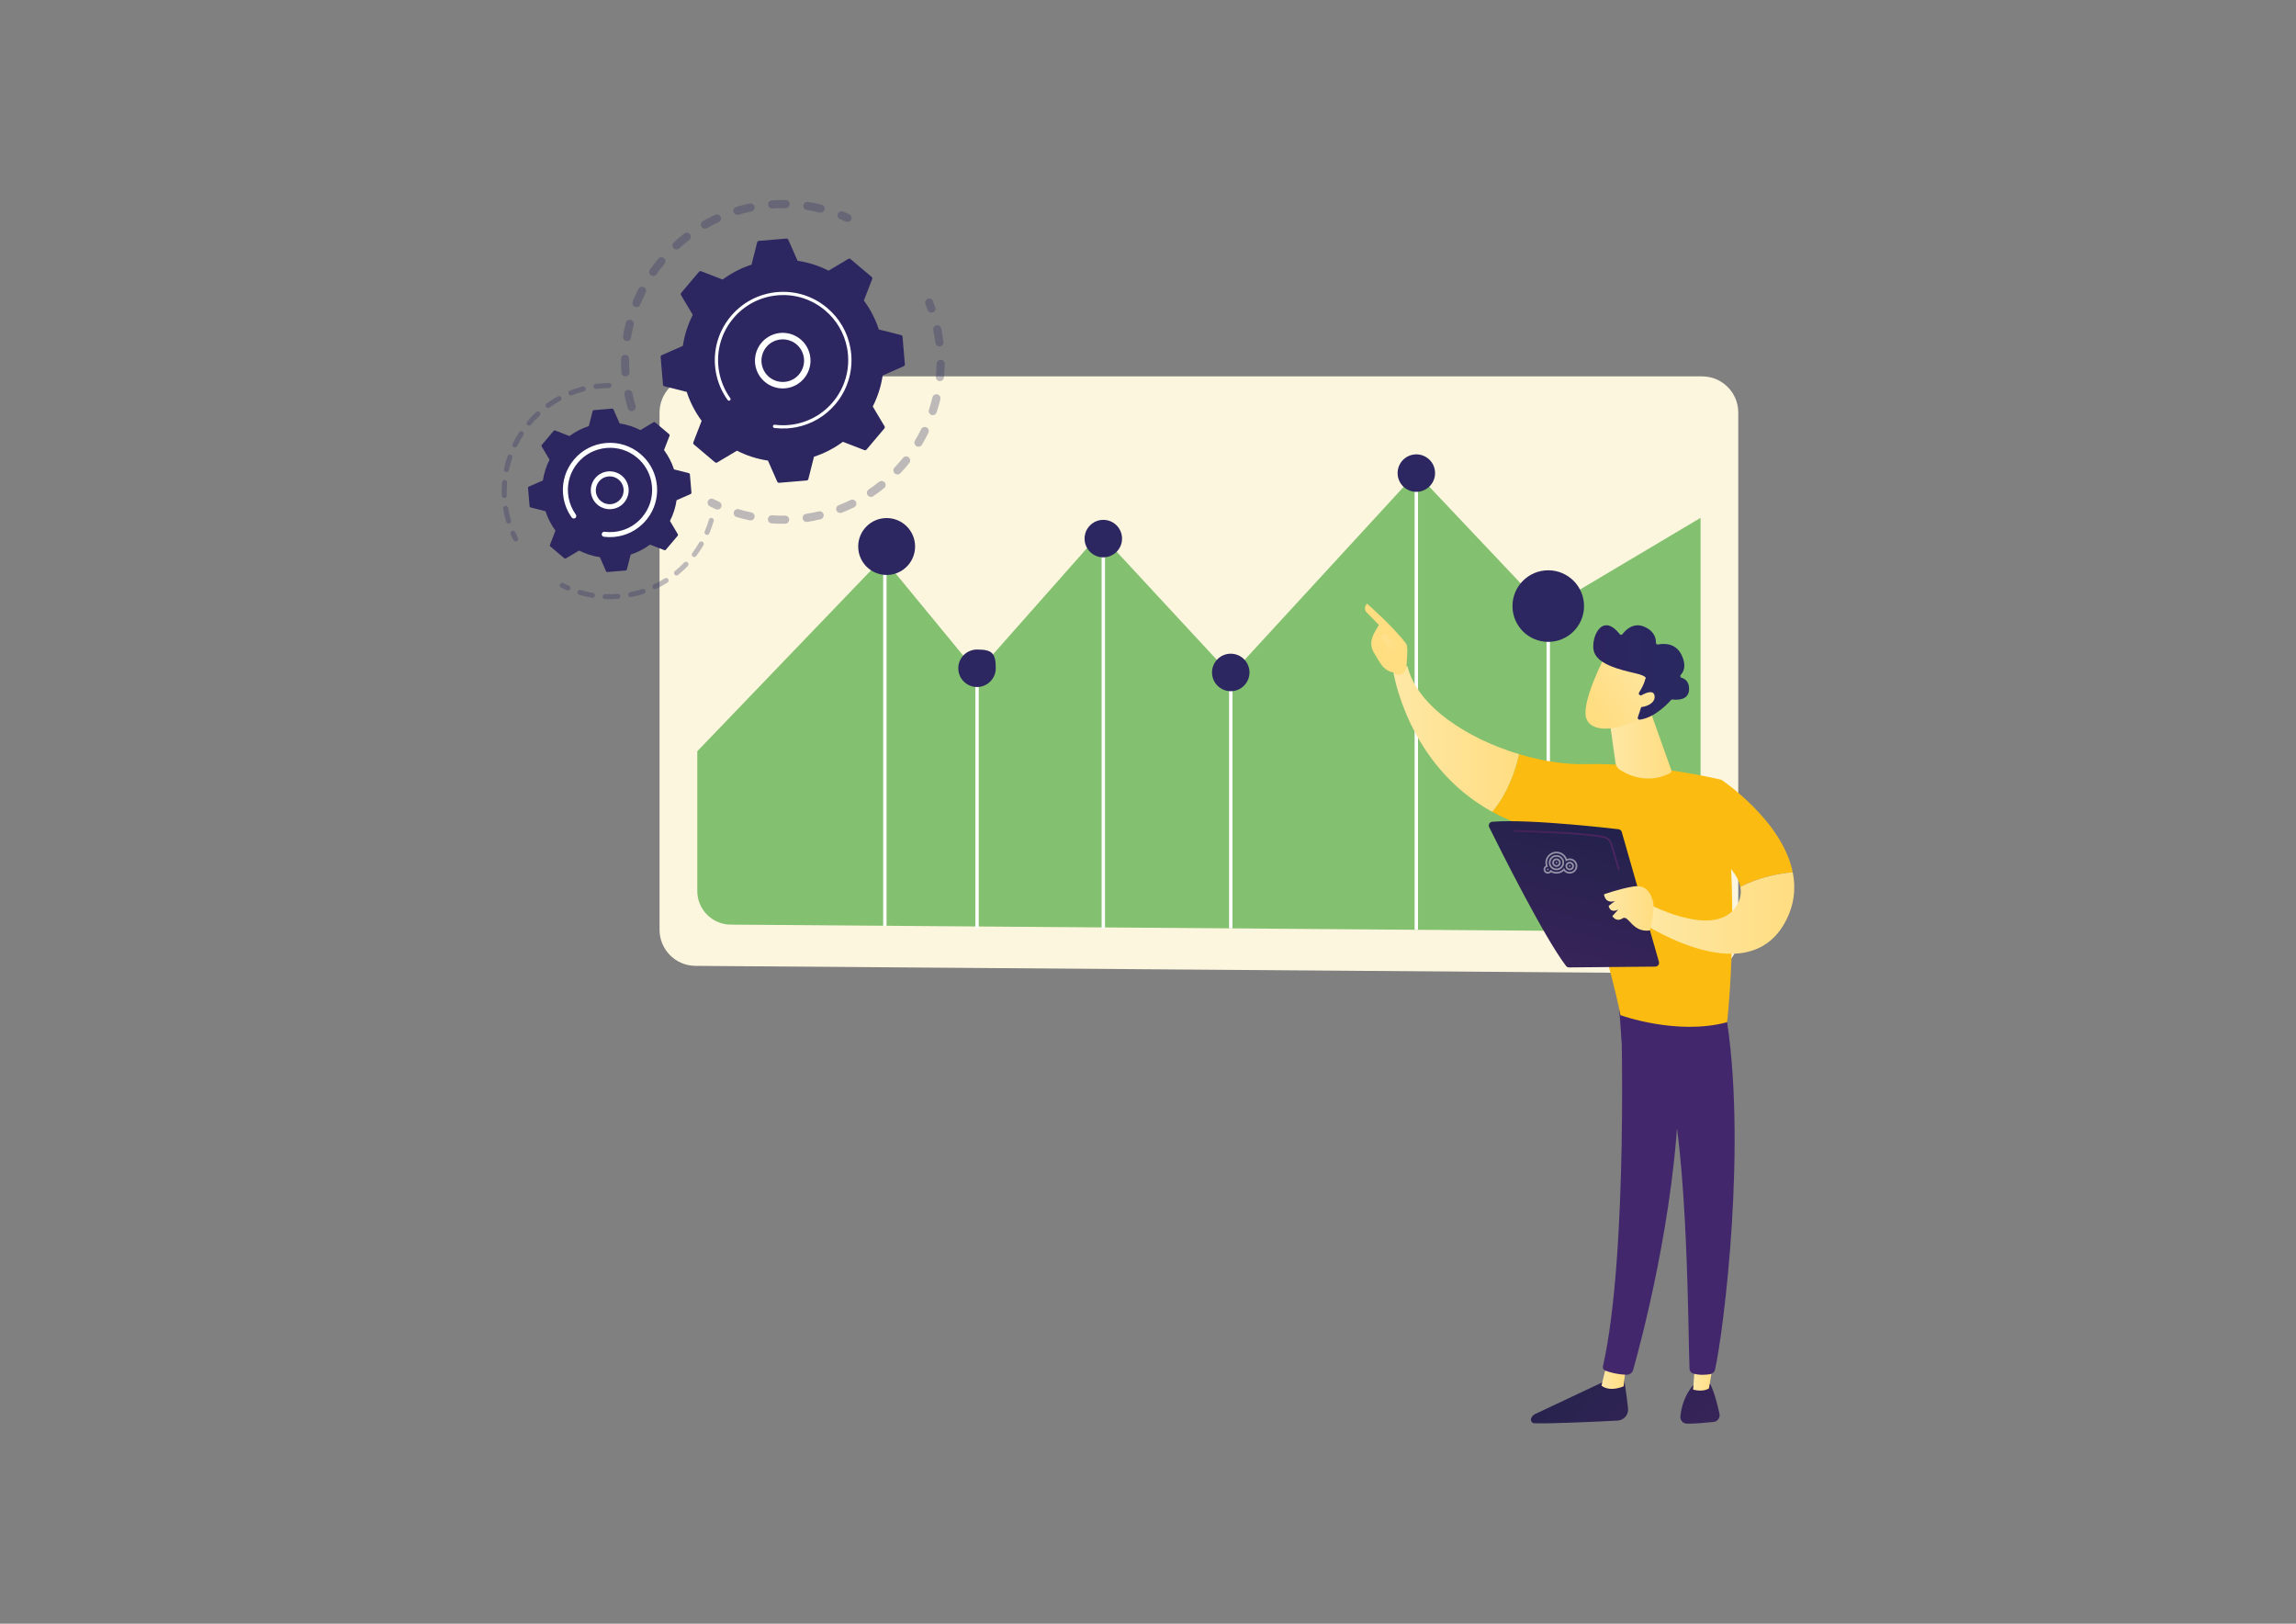
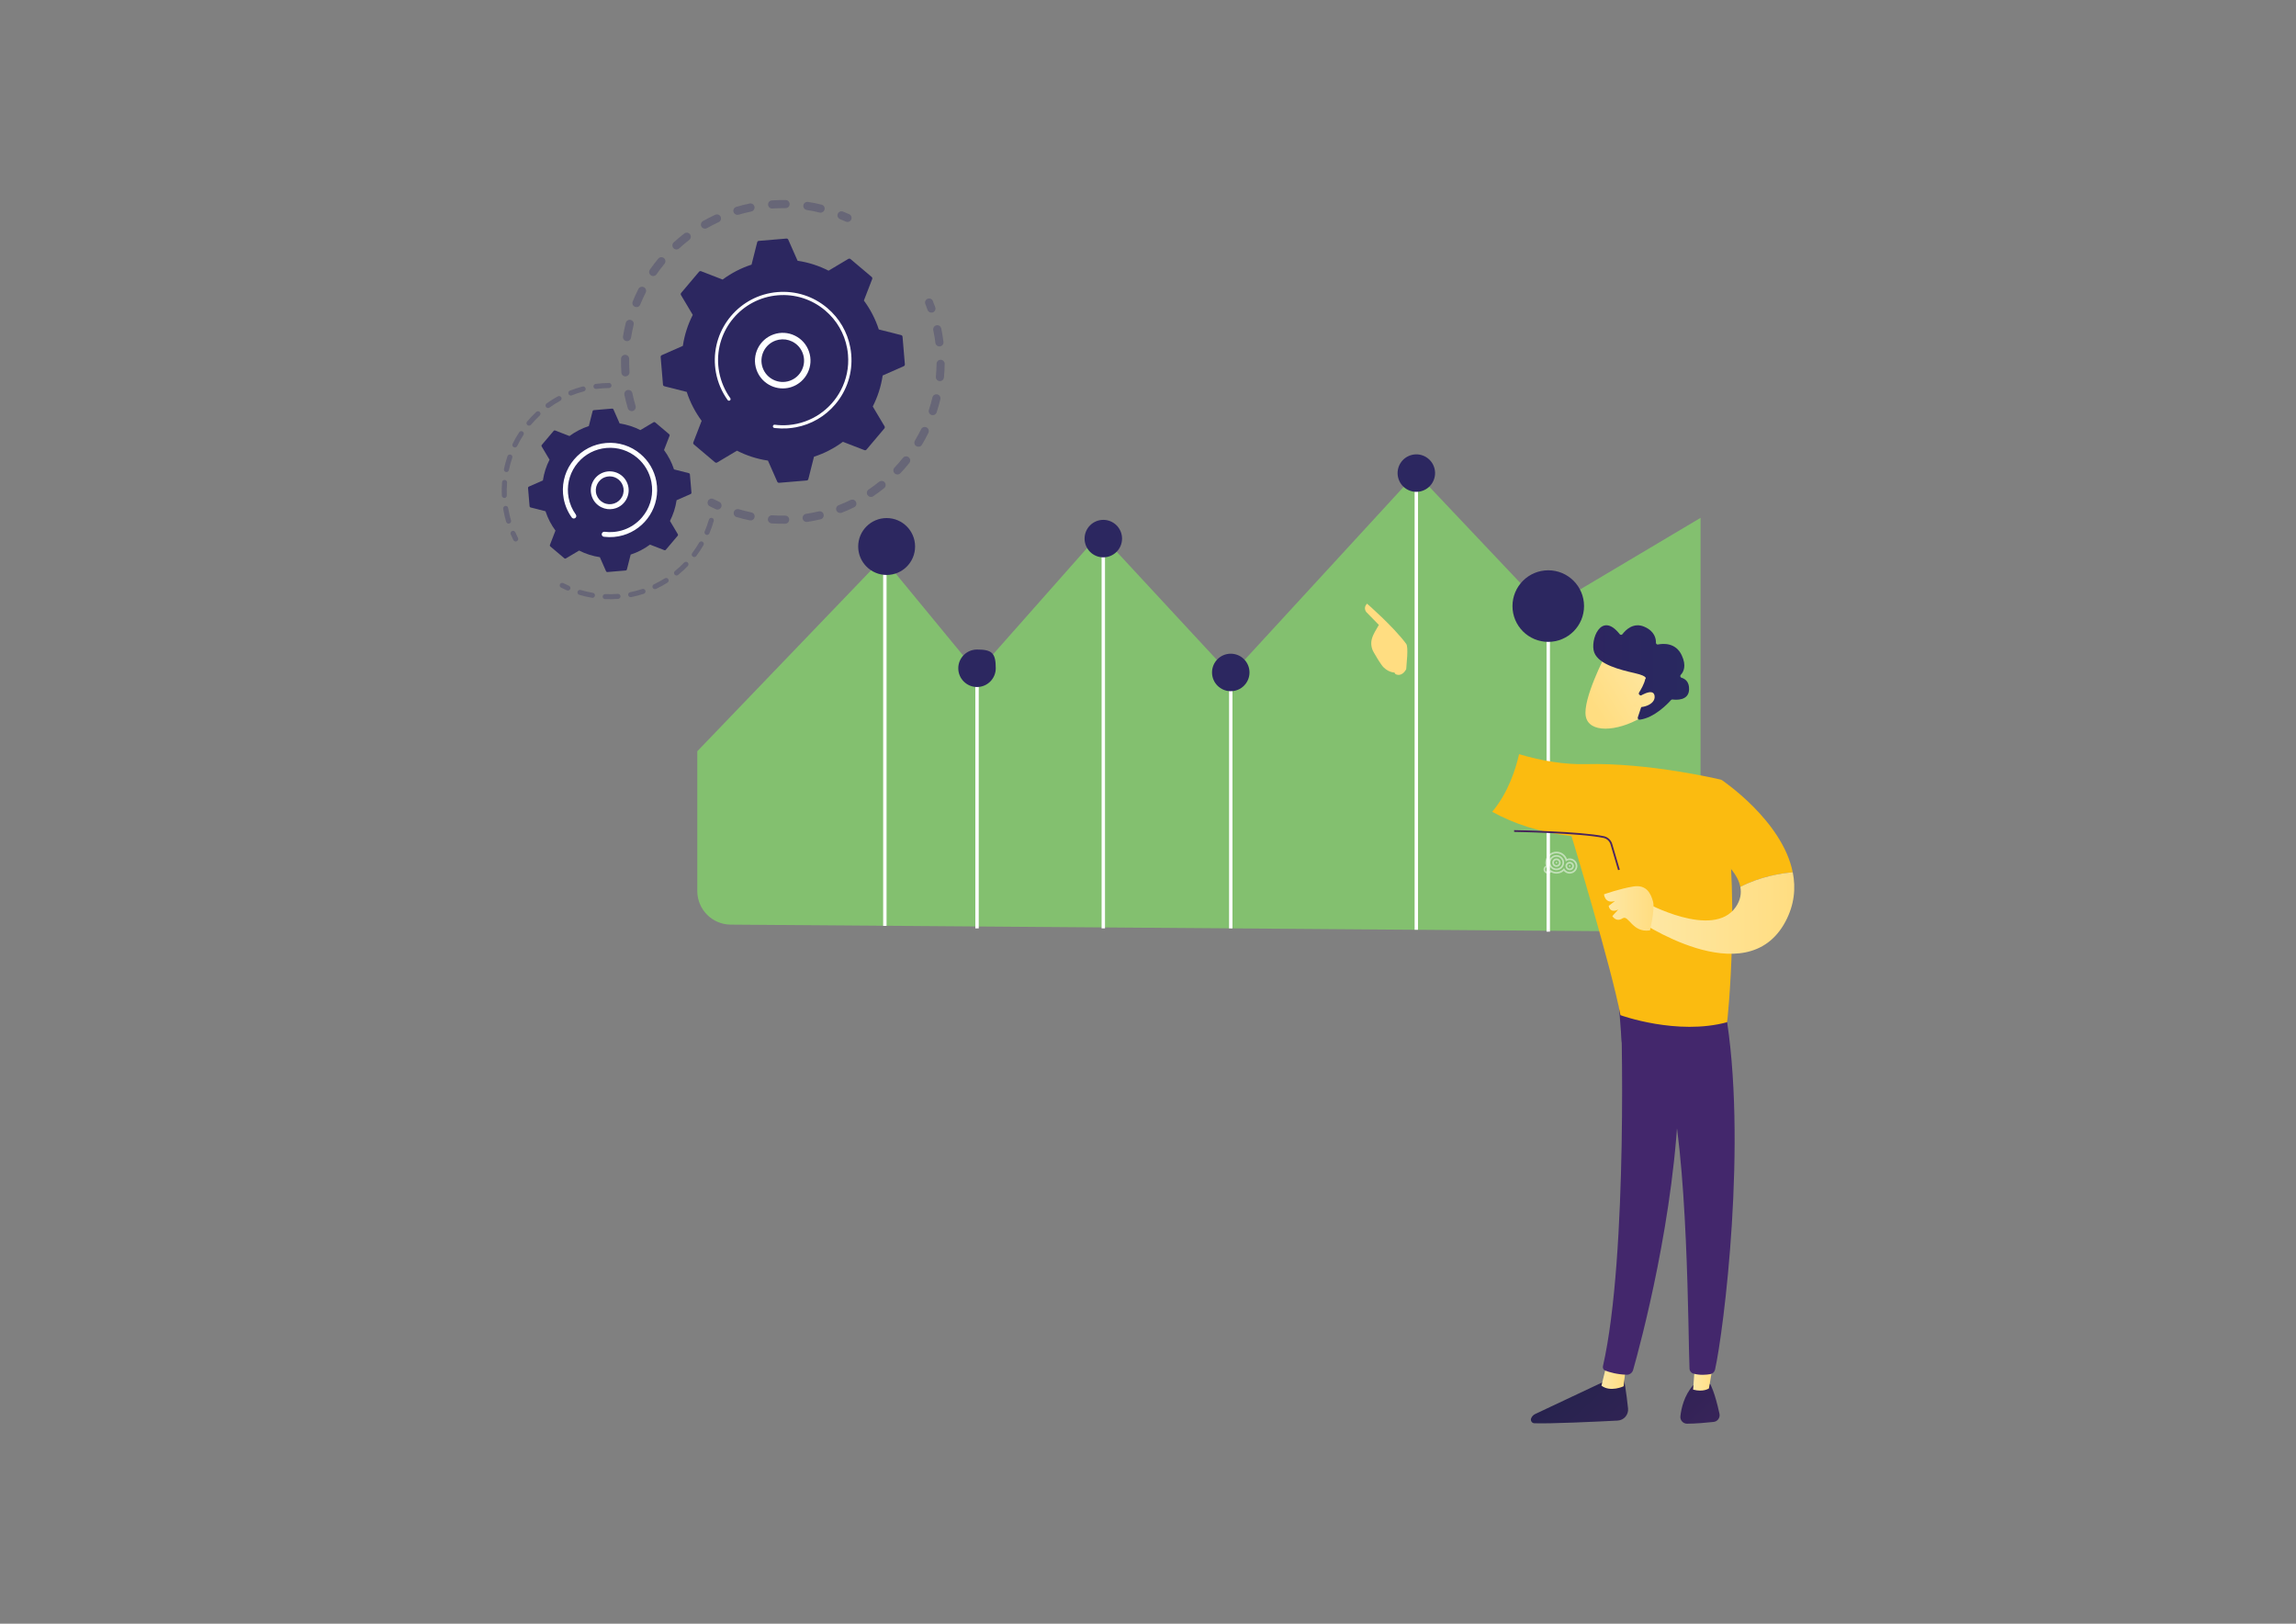
<svg xmlns="http://www.w3.org/2000/svg" xmlns:xlink="http://www.w3.org/1999/xlink" id="a" viewBox="0 0 841.89 595.28">
  <rect x="0" y="0" width="841.89" height="595.28" fill="#808080" stroke="none" />
  <defs>
    <style>.t{fill:url(#c);}.t,.u,.v,.w,.x,.y,.z,.aa,.ab,.ac,.ad,.ae,.af,.ag,.ah,.ai,.aj,.ak,.al,.am,.an,.ao,.ap,.aq{stroke-width:0px;}.u{fill:url(#e);}.v{fill:url(#g);}.w{fill:url(#i);}.x{fill:url(#l);}.y{fill:url(#b);}.z{fill:url(#q);}.aa{fill:#fbbb10;}.ab{fill:url(#n);}.ac{fill:url(#h);}.ar{opacity:.3;}.ad{fill:url(#j);}.ae{fill:#fcf6de;}.af{fill:url(#d);}.ag{fill:#83c06f;}.ah{fill:url(#f);}.ai{fill:url(#m);}.aj{fill:#feffff;}.ak,.am{fill:#fff;}.al{fill:url(#r);}.am{opacity:.5;}.an{fill:url(#k);}.ao{fill:url(#p);}.ap{fill:url(#o);}.aq{fill:#2c2760;}</style>
    <linearGradient id="b" x1="-1304.76" y1="508.01" x2="-1405.89" y2="618.01" gradientTransform="translate(-746.33 1.1) rotate(179.46) scale(1 -1)" gradientUnits="userSpaceOnUse">
      <stop offset="0" stop-color="#21224a" />
      <stop offset="1" stop-color="#57266f" />
    </linearGradient>
    <linearGradient id="c" x1="-1337.58" y1="516.18" x2="-1328.6" y2="516.18" gradientTransform="translate(-746.33 1.1) rotate(179.46) scale(1 -1)" gradientUnits="userSpaceOnUse">
      <stop offset="0" stop-color="#ffdd81" />
      <stop offset="1" stop-color="#fee8a6" />
    </linearGradient>
    <linearGradient id="d" x1="-5743.59" y1="5515.75" x2="-5662.33" y2="5422.15" gradientTransform="translate(-746.33 1.1) rotate(179.46) scale(1 -1)" gradientUnits="userSpaceOnUse">
      <stop offset="0" stop-color="#46276e" />
      <stop offset="1" stop-color="#43276c" />
    </linearGradient>
    <linearGradient id="e" x1="-1327.45" y1="487.15" x2="-1428.58" y2="597.16" xlink:href="#b" />
    <linearGradient id="f" x1="-1369.96" y1="515.72" x2="-1362.2" y2="515.72" xlink:href="#c" />
    <linearGradient id="g" x1="-5756.95" y1="5504.15" x2="-5675.69" y2="5410.55" xlink:href="#d" />
    <linearGradient id="h" x1="-1300.61" y1="281.83" x2="-1254.72" y2="281.83" xlink:href="#c" />
    <linearGradient id="i" x1="-1883.82" y1="273.2" x2="-1853.02" y2="343.27" gradientTransform="translate(2402.44 -27.88) rotate(-.54)" xlink:href="#c" />
    <linearGradient id="j" x1="-1254.93" y1="250.8" x2="-1242.09" y2="231.04" xlink:href="#c" />
    <linearGradient id="k" x1="-1401.03" y1="346.83" x2="-1342.96" y2="346.83" xlink:href="#c" />
    <linearGradient id="l" x1="-1356.44" y1="284.74" x2="-1333.47" y2="284.74" xlink:href="#c" />
    <linearGradient id="m" x1="-9147.83" y1="308.62" x2="-9156.41" y2="280.32" gradientTransform="translate(-6094.34 -6000.14) rotate(-138.79) scale(1 -1)" xlink:href="#c" />
    <linearGradient id="n" x1="-17061.75" y1="246.54" x2="-17026.6" y2="246.54" gradientTransform="translate(-16442.4) rotate(-180) scale(1 -1)" gradientUnits="userSpaceOnUse">
      <stop offset="0" stop-color="#282960" />
      <stop offset="1" stop-color="#2d2560" />
    </linearGradient>
    <linearGradient id="o" x1="-9156.6" y1="308.49" x2="-9164.32" y2="283.02" gradientTransform="translate(-6094.34 -6000.14) rotate(-138.79) scale(1 -1)" xlink:href="#c" />
    <linearGradient id="p" x1="-1625.95" y1="297.72" x2="-1593.91" y2="431.25" gradientTransform="translate(-1041.6) rotate(-180) scale(1 -1)" xlink:href="#b" />
    <linearGradient id="q" x1="-1647.91" y1="333.05" x2="-1629.76" y2="333.05" gradientTransform="translate(-1041.6) rotate(-180) scale(1 -1)" xlink:href="#c" />
    <linearGradient id="r" x1="-17036.33" y1="311.67" x2="-16997.57" y2="311.67" gradientTransform="translate(-16442.4) rotate(-180) scale(1 -1)" gradientUnits="userSpaceOnUse">
      <stop offset="0" stop-color="#4c2561" />
      <stop offset="1" stop-color="#442259" />
    </linearGradient>
  </defs>
-   <path class="ae" d="M624.03,356.87l-369.04-2.77c-7.28-.05-13.15-5.97-13.15-13.25v-189.61c0-7.32,5.93-13.25,13.25-13.25h369.04c7.32,0,13.25,5.93,13.25,13.25v192.38c0,7.36-5.99,13.31-13.35,13.25Z" />
  <path class="ag" d="M566.79,223.59l-47.45-50.17-68.04,74.01-48.01-51.81-45.03,50.9-34.53-41.95-68.05,70.85v51.23c0,6.77,5.46,12.28,12.23,12.33l343.23,2.58c6.84.05,12.42-5.48,12.42-12.33v-139.38l-56.76,33.74Z" />
  <rect class="ak" x="567.08" y="222.2" width="1.25" height="119.37" />
  <rect class="ak" x="518.71" y="173.42" width="1.25" height="167.45" />
  <rect class="ak" x="450.67" y="246.53" width="1.25" height="93.84" />
  <rect class="ak" x="403.93" y="197.46" width="1.25" height="142.9" />
  <rect class="ak" x="357.63" y="245" width="1.25" height="95.36" />
  <rect class="ak" x="323.83" y="201.02" width="1.25" height="138.43" />
  <path class="aq" d="M335.54,200.36c0,5.76-4.67,10.43-10.43,10.43s-10.43-4.67-10.43-10.43,4.67-10.43,10.43-10.43,10.43,4.67,10.43,10.43Z" />
  <path class="aq" d="M365.12,245c0,3.79-3.08,6.87-6.87,6.87s-6.87-3.08-6.87-6.87,3.08-6.87,6.87-6.87c5.55,0,6.87,1.32,6.87,6.87Z" />
  <path class="aq" d="M411.43,197.46c0,3.79-3.08,6.87-6.87,6.87s-6.87-3.08-6.87-6.87,3.08-6.87,6.87-6.87,6.87,3.08,6.87,6.87Z" />
  <path class="aq" d="M458.16,246.53c0,3.79-3.08,6.87-6.87,6.87s-6.87-3.08-6.87-6.87,3.08-6.87,6.87-6.87,6.87,3.08,6.87,6.87Z" />
  <circle class="aq" cx="519.34" cy="173.42" r="6.87" transform="translate(-25.95 123.96) rotate(-13.28)" />
  <circle class="aq" cx="567.71" cy="222.2" r="13.12" />
-   <path class="y" d="M595.3,504.61s1.1,5.92,1.67,11.78c.22,2.29-1.53,4.3-3.83,4.42-7.81.4-24.53,1.19-30.53.98-.9-.03-1.5-.95-1.18-1.79h0c.27-.71.81-1.28,1.49-1.6l27.5-12.96,4.87-.84Z" />
+   <path class="y" d="M595.3,504.61s1.1,5.92,1.67,11.78c.22,2.29-1.53,4.3-3.83,4.42-7.81.4-24.53,1.19-30.53.98-.9-.03-1.5-.95-1.18-1.79h0c.27-.71.81-1.28,1.49-1.6l27.5-12.96,4.87-.84" />
  <path class="t" d="M596.13,501.12l-.77,7.1s-4.82,2.3-8.14-.21l1.93-7.92,6.99,1.03Z" />
  <path class="af" d="M594.22,367.79c.38,1.85,2.83,92.4-6.46,133.09-.15.66.19,1.34.82,1.59,1.49.59,4.41,1.44,7.9,1.53,1.08.03,2.04-.69,2.34-1.73,2.68-9.44,15.49-56.75,16.79-101.84,1.45-50.38-.02-1.71-.02-1.71l-1.43-31.12-19.94.19Z" />
  <path class="u" d="M627.1,507.4s1.7,2.98,3.39,10.92c.31,1.43-.69,2.82-2.14,2.98-2.58.28-6.55.64-9.73.65-1.47,0-2.62-1.26-2.46-2.72.32-2.91,1.38-7.68,4.74-11.43l6.21-.4Z" />
  <path class="ah" d="M628.48,498.27l-1.86,10.74s-1.93,1.46-5.79.45l.83-11.55,6.82.35Z" />
  <path class="v" d="M632.57,370.21c8.37,47.71-.59,118.12-3.71,131.92-.19.84-.86,1.5-1.72,1.65-1.45.25-3.83.47-6.2-.19-.81-.23-1.39-.95-1.43-1.8-.54-11.12-.41-79.44-8.04-106.37-.39-1.36-1.23-2.55-2.4-3.36l-14.42-10.04-1.25-16.44,39.17,4.64Z" />
  <path class="aa" d="M581.25,280.14c23.73-.62,49.97,5.75,49.97,5.75,7.47,41.2,2.08,88.86,2.08,88.86-18.32,4.99-39.12-2.57-39.12-2.57-3.22-17.22-17.93-65.63-17.93-65.63-11.61-1.33-21.19-4.58-29.1-8.93,5.93-7.01,8.68-15.89,9.86-21.13,8.41,2.53,16.92,3.84,24.24,3.65Z" />
-   <path class="ac" d="M510.83,245.86c2.3-2.84,5.27-1.53,5.27-1.53,3.63,14.72,22.06,26.5,40.92,32.17-1.18,5.24-3.92,14.12-9.86,21.13-31.39-17.25-36.33-51.76-36.33-51.76Z" />
  <path class="w" d="M511.4,246.57c-.24.78,2.6,1.93,4.23-1.26.04-1.52.91-8.04-.01-9.27-4.9-6.55-14.36-14.73-14.36-14.73-1.57,1.58-.25,3.1-.25,3.1l4.59,4.7c-.94,1.73-2.08,3.19-2.61,5.28-.4,1.58-.13,3.26.68,4.69.81,1.43,1.92,3.29,2.96,4.74,1.98,2.75,4.76,2.75,4.76,2.75Z" />
-   <path class="ad" d="M507.62,232.17l4.18,3.47,1.34,3.49-3.66,4.14s-1.31-6.93-2.25-8.42c-.94-1.49-.47-2.22.39-2.67Z" />
  <path class="aa" d="M622.34,308.96l8.88-23.06s22.31,14.85,26.14,33.91c-4.19.35-11.8,1.51-19.22,5.35-1.73-9-15.8-16.19-15.8-16.19Z" />
  <path class="an" d="M603.18,330.76s25.02,13.83,33.3,1.74c1.72-2.51,2.11-4.99,1.66-7.35,7.42-3.84,15.03-5,19.22-5.35,1.15,5.75.63,11.87-2.69,18.09-14.45,27.05-54.72-.96-54.72-.96l3.23-6.17Z" />
-   <path class="x" d="M605.1,260.65l7.76,21.76c.13.36-.02.76-.35.95-2.05,1.16-9.43,4.52-18.42-1.06-.94-.58-1.58-1.54-1.73-2.63l-2.63-18.87,15.37-.15Z" />
  <path class="ai" d="M588.48,240.58s-8.14,15.69-7.02,21.98c1.12,6.29,11.39,5.74,20.32.54l6.11-16.91-19.41-5.61Z" />
  <path class="ab" d="M601.3,254.83c-.37-.16-.51-.6-.29-.94.65-1.02,1.88-3.1,2.26-4.92,0,0,1.48-.97-3.81-2.18-5.3-1.21-13.19-3.1-14.89-7.58-1.66-4.37,2.48-15.44,9.33-6.72.26.33.77.33,1.02,0,1.1-1.45,3.98-4.48,8.05-2.7,3.81,1.66,4.26,4.44,4.22,5.84-.01.41.36.73.76.65,1.91-.38,6.51-.74,8.7,3.96,1.81,3.87.68,6.08-.36,7.17-.34.35-.18.92.28,1.06,1.26.37,2.9,1.43,2.77,4.38-.19,4.08-4.75,3.77-6.05,3.59-.21-.03-.43.05-.57.21-1.1,1.24-6.07,6.52-11.49,7.2-.47.06-.84-.4-.69-.85l2.28-6.85c.11-.32-.05-.66-.36-.8l-1.17-.5Z" />
  <path class="ap" d="M600.37,255.81s5.86-4.11,6.33-.7c.46,3.41-5.27,4.99-8.13,3.75l1.8-3.05Z" />
-   <path class="ao" d="M608.29,352.61l-13.63-47.6c-.15-.54-.62-.93-1.17-1-2.47-.29-9.62-1.1-17.89-1.8-9.95-.84-21.51-1.52-28.41-.94-.98.08-1.57,1.12-1.14,2,3.93,7.94,20.08,40.26,28.17,50.85.27.35.68.56,1.12.55l31.62-.29c.92,0,1.58-.89,1.33-1.78Z" />
  <path class="z" d="M605,341.12s1.9-7.81,1.13-10.58c-.77-2.77-2.25-6.33-7.2-5.54-4.95.79-10.78,2.87-10.78,2.87,0,0,.29,3.61,4.05,2.44l-2.33,1.8s.33,2.89,3.51,1.35l-2.17,2.39s1.36,2.37,3.7.85c2.34-1.52,3.46,5.35,10.08,4.41Z" />
  <path class="al" d="M593.32,319.01l.62-.18-2.77-9.41c-.43-1.46-1.61-2.56-3.07-2.86-8.78-1.83-32.66-2.22-32.9-2.22v.65c.23,0,24.05.39,32.77,2.21,1.23.26,2.22,1.18,2.58,2.41l2.77,9.41Z" />
  <path id="s" class="am" d="M570.72,314.71c-.86,0-1.57.69-1.57,1.55s.7,1.55,1.57,1.55,1.56-.69,1.56-1.55-.7-1.55-1.56-1.55ZM570.72,317.19c-.52,0-.94-.42-.94-.93s.42-.93.94-.93.94.42.94.93-.42.93-.94.93ZM570.72,313.47c-1.55,0-2.82,1.25-2.82,2.79s1.26,2.79,2.82,2.79c.83,0,1.59-.36,2.1-.93.29-.33.51-.72.62-1.16.06-.22.09-.46.09-.7,0-.21-.02-.42-.07-.62-.29-1.23-1.4-2.17-2.74-2.17ZM572.85,316.75s-.02.06-.02.09c-.26.91-1.1,1.58-2.11,1.58-1.21,0-2.19-.97-2.19-2.17s.98-2.17,2.19-2.17,2.19.97,2.19,2.17c0,.17-.02.33-.06.49ZM575.57,314.71c-.36,0-.7.07-1.02.19-.56-1.55-2.06-2.67-3.83-2.67-2.25,0-4.07,1.8-4.07,4.03,0,.33.04.66.12.97.01.05.02.1.04.15-.49.26-.82.77-.82,1.36,0,.85.7,1.55,1.56,1.55.46,0,.88-.2,1.17-.52.59.33,1.27.52,2,.52,1.03,0,1.97-.38,2.68-1,.52.61,1.3,1,2.16,1,1.55,0,2.82-1.25,2.82-2.79s-1.26-2.79-2.82-2.79ZM575.57,319.66c-.7,0-1.32-.33-1.72-.83-.14-.17-.25-.37-.33-.58-.13.18-.29.35-.46.51-.61.56-1.43.91-2.34.91-.61,0-1.18-.16-1.68-.43-.13-.07-.26-.15-.38-.24-.06-.05-.12-.09-.18-.14-.01.12-.05.24-.11.34-.05.08-.11.16-.18.22-.17.15-.39.25-.64.25-.52,0-.94-.42-.94-.93,0-.32.17-.61.42-.77.11-.07.23-.12.37-.15.05,0,.1-.01.15-.01.03,0,.07,0,.1,0-.1-.19-.18-.39-.24-.59,0,0,0-.01,0-.02-.09-.3-.13-.61-.13-.94,0-1.88,1.54-3.41,3.44-3.41,1.52,0,2.81.99,3.27,2.34.07.21.12.44.15.67.17-.15.37-.27.58-.36.26-.11.55-.17.85-.17,1.21,0,2.19.97,2.19,2.17s-.98,2.17-2.19,2.17ZM575.88,317.5c0,.17-.14.31-.31.31s-.31-.14-.31-.31.14-.31.31-.31.31.14.31.31ZM571.03,316.26c0,.17-.14.31-.31.31s-.31-.14-.31-.31.14-.31.31-.31.31.14.31.31ZM567.87,318.74c0,.1-.05.2-.13.25-.05.04-.11.06-.18.06-.17,0-.31-.14-.31-.31,0-.09.04-.17.1-.23.05-.05.13-.08.21-.08.17,0,.31.14.31.31ZM575.57,315.95c-.29,0-.55.08-.78.21-.36.21-.63.55-.73.95-.03.12-.05.25-.05.39,0,.29.08.56.23.8.27.45.77.75,1.34.75.86,0,1.56-.69,1.56-1.55s-.7-1.55-1.56-1.55ZM575.57,318.43c-.52,0-.94-.41-.94-.93,0-.08,0-.16.03-.23.1-.4.47-.7.91-.7.52,0,.94.41.94.93s-.42.93-.94.93Z" />
  <g class="ar">
    <path class="aq" d="M231.9,150.7c-.74.14-1.48-.3-1.7-1.04-.48-1.61-.89-3.26-1.24-4.91-.17-.8.35-1.59,1.15-1.76,0,0,.02,0,.03,0,.79-.15,1.56.37,1.73,1.16.32,1.57.72,3.14,1.17,4.67.23.79-.21,1.61-1,1.85-.05.02-.1.03-.15.04ZM229.61,137.96c-.06.01-.12.02-.18.02-.82.06-1.53-.56-1.58-1.38-.11-1.68-.15-3.38-.12-5.06.01-.82.69-1.47,1.51-1.46.82.01,1.47.69,1.46,1.51-.03,1.59.01,3.21.12,4.81.05.76-.48,1.42-1.21,1.56ZM230.19,125.04c-.16.03-.33.03-.51,0-.81-.13-1.36-.89-1.23-1.7.26-1.66.6-3.33,1.01-4.96.2-.8,1-1.28,1.8-1.08.8.2,1.28,1,1.08,1.8-.39,1.55-.71,3.14-.96,4.71-.1.64-.59,1.12-1.19,1.23ZM233.65,112.56c-.27.05-.55.03-.83-.08-.76-.31-1.13-1.17-.82-1.93.63-1.56,1.33-3.11,2.09-4.61.37-.73,1.26-1.02,2-.65.73.37,1.03,1.26.65,2-.72,1.43-1.39,2.9-1.99,4.38-.2.49-.62.82-1.11.91ZM239.79,101.17c-.38.07-.78,0-1.12-.24-.67-.47-.84-1.39-.37-2.07.96-1.38,1.99-2.74,3.06-4.03.52-.63,1.46-.72,2.09-.2.63.52.72,1.46.2,2.09-1.02,1.23-2,2.52-2.91,3.83-.23.33-.58.54-.95.61ZM248.31,91.43c-.49.09-1.01-.06-1.37-.46-.55-.61-.51-1.54.09-2.1,1.24-1.14,2.55-2.23,3.88-3.26.65-.5,1.58-.38,2.08.27.5.65.38,1.58-.27,2.08-1.27.98-2.51,2.02-3.68,3.1-.21.19-.47.31-.73.36ZM301.17,77.94c-.2.04-.42.03-.63-.02-1.55-.38-3.14-.7-4.72-.95-.81-.13-1.36-.89-1.24-1.7.13-.81.89-1.36,1.7-1.24,1.66.26,3.34.6,4.97,1,.8.2,1.28,1,1.09,1.8-.14.58-.62,1-1.17,1.11ZM258.76,83.81c-.61.11-1.24-.16-1.56-.73-.41-.71-.16-1.62.56-2.03,1.46-.83,2.98-1.61,4.51-2.31.75-.34,1.63-.02,1.97.73.34.75.02,1.63-.73,1.97-1.45.67-2.89,1.41-4.28,2.19-.15.08-.3.14-.46.17ZM288.33,76.28c-.1.02-.2.03-.3.03-1.6-.03-3.22.02-4.81.13-.82.06-1.53-.56-1.58-1.38-.06-.82.56-1.53,1.38-1.58,1.68-.12,3.38-.16,5.06-.14.82.01,1.48.69,1.46,1.51-.01.72-.53,1.31-1.21,1.44ZM270.66,78.73c-.74.14-1.47-.3-1.69-1.03-.24-.79.21-1.61,1-1.85,1.61-.48,3.26-.9,4.91-1.24.01,0,.02,0,.03,0,.79-.15,1.56.36,1.73,1.16.17.8-.35,1.59-1.15,1.76-1.57.33-3.13.73-4.66,1.18-.05.01-.1.03-.16.04Z" />
    <path class="aq" d="M311.03,81.35c-.29.05-.59.02-.88-.11-.7-.31-1.42-.62-2.13-.91-.76-.31-1.13-1.17-.82-1.93.31-.76,1.17-1.13,1.93-.82.75.3,1.51.62,2.24.95.75.34,1.08,1.22.75,1.96-.21.46-.62.76-1.08.85Z" />
  </g>
  <g class="ar">
    <path class="aq" d="M341.8,114.59c-.7.13-1.42-.26-1.67-.96-.26-.72-.54-1.45-.82-2.16-.31-.76.06-1.63.82-1.93.76-.31,1.63.06,1.93.82.3.75.6,1.52.87,2.28.28.77-.13,1.62-.9,1.9-.08.03-.15.05-.23.06Z" />
    <path class="aq" d="M298.03,190.99c-.67.13-1.35.24-2.03.34-.81.12-1.57-.43-1.69-1.25-.12-.81.44-1.57,1.24-1.69,1.57-.24,3.13-.54,4.65-.9.8-.19,1.6.3,1.79,1.1.19.8-.3,1.6-1.1,1.79-.94.22-1.9.43-2.86.61ZM288.18,191.98c-.08.02-.17.02-.25.03-1.66.03-3.33-.02-4.98-.13-.82-.06-1.44-.77-1.38-1.58.06-.82.77-1.44,1.58-1.38,1.57.11,3.16.15,4.73.12.82-.01,1.5.64,1.51,1.46.01.73-.51,1.35-1.21,1.48ZM308.35,188.05c-.69.13-1.39-.25-1.66-.92-.3-.77.08-1.63.85-1.92,1.46-.57,2.92-1.21,4.33-1.9.74-.36,1.63-.06,1.99.68.36.74.06,1.63-.68,1.99-1.49.73-3.02,1.4-4.57,2-.09.03-.18.06-.27.08ZM275.5,190.77c-.19.03-.38.03-.58,0-1.62-.34-3.25-.75-4.83-1.22-.79-.23-1.23-1.06-1-1.85.23-.79,1.06-1.23,1.85-1,1.51.45,3.05.84,4.59,1.16.8.17,1.32.95,1.15,1.76-.13.61-.61,1.05-1.18,1.16ZM319.63,182.15c-.56.11-1.16-.12-1.51-.63-.46-.68-.28-1.6.4-2.06,1.3-.88,2.58-1.82,3.81-2.81.64-.51,1.57-.41,2.09.23.51.64.41,1.57-.23,2.09-1.29,1.04-2.64,2.03-4.01,2.96-.17.12-.36.19-.56.23ZM329.34,173.92c-.45.08-.94-.04-1.29-.38-.6-.56-.62-1.5-.06-2.1,1.08-1.14,2.13-2.35,3.11-3.57.51-.64,1.45-.75,2.09-.23.64.51.75,1.45.23,2.09-1.03,1.29-2.13,2.56-3.27,3.76-.22.24-.51.38-.8.44ZM337.03,163.76c-.34.06-.71,0-1.03-.19-.7-.42-.93-1.33-.51-2.04.81-1.35,1.57-2.75,2.26-4.16.36-.74,1.25-1.04,1.99-.68.74.36,1.04,1.25.68,1.99-.73,1.48-1.52,2.96-2.37,4.38-.23.38-.6.62-1,.7ZM342.31,152.18c-.24.04-.49.03-.74-.05-.78-.26-1.2-1.1-.95-1.88.49-1.5.93-3.03,1.29-4.56.19-.8.99-1.29,1.79-1.1.8.19,1.29.99,1.1,1.79-.38,1.61-.84,3.22-1.36,4.8-.18.53-.62.9-1.14,1ZM344.93,139.71c-.13.03-.27.03-.42.02-.82-.08-1.42-.8-1.34-1.62.15-1.56.23-3.15.25-4.73,0-.82.68-1.48,1.5-1.47.82,0,1.48.68,1.47,1.5-.02,1.66-.11,3.33-.27,4.98-.06.67-.57,1.2-1.21,1.32ZM344.74,126.98s-.06.01-.09.01c-.81.1-1.56-.48-1.66-1.29-.14-1.15-.32-2.31-.54-3.44-.08-.41-.16-.82-.24-1.23-.17-.8.35-1.59,1.15-1.76.81-.19,1.59.35,1.76,1.15.09.43.18.86.26,1.29.22,1.2.41,2.41.56,3.62.1.78-.43,1.5-1.2,1.64Z" />
    <path class="aq" d="M263.36,186.79c-.29.05-.6.02-.89-.11-.73-.33-1.47-.69-2.2-1.06-.73-.37-1.02-1.26-.65-2,.37-.73,1.26-1.03,2-.65.69.35,1.39.69,2.08,1,.75.34,1.08,1.22.74,1.97-.21.46-.62.76-1.08.84Z" />
  </g>
  <path class="aq" d="M262.17,169.48c.23.19.55.22.8.07l7.26-4.32c3.52,1.79,7.34,3.04,11.36,3.63l3.41,7.73c.12.27.4.44.69.41l10.1-.85c.3-.02.54-.23.61-.52l2.07-8.19c3.86-1.25,7.43-3.12,10.6-5.47l7.88,3.05c.28.11.59.03.78-.2l6.54-7.74c.19-.23.22-.55.07-.8l-4.32-7.26c1.79-3.52,3.04-7.34,3.63-11.36l7.73-3.41c.27-.12.44-.4.41-.69l-.85-10.1c-.02-.3-.23-.54-.52-.61l-8.19-2.07c-1.25-3.86-3.12-7.43-5.47-10.6l3.05-7.88c.11-.28.03-.59-.2-.78l-7.74-6.54c-.23-.19-.55-.22-.8-.07l-7.26,4.32c-3.52-1.79-7.34-3.04-11.36-3.63l-3.41-7.73c-.12-.27-.4-.44-.69-.41l-10.1.85c-.3.02-.54.23-.61.52l-2.07,8.19c-3.86,1.25-7.43,3.12-10.6,5.47l-7.88-3.05c-.28-.11-.59-.03-.78.2l-6.54,7.74c-.19.23-.22.55-.07.8l4.32,7.26c-1.79,3.52-3.04,7.34-3.63,11.36l-7.73,3.41c-.27.12-.44.4-.41.69l.85,10.1c.02.3.23.54.52.61l8.19,2.07c1.25,3.86,3.12,7.43,5.47,10.6l-3.05,7.88c-.11.28-.03.59.2.78l7.74,6.54Z" />
  <path class="aj" d="M288.88,142.23c-4.88.91-9.84-1.87-11.5-6.7-1.83-5.31,1.01-11.12,6.32-12.95,2.57-.89,5.34-.71,7.78.48,2.45,1.19,4.28,3.27,5.16,5.84,1.83,5.31-1.01,11.12-6.32,12.95-.48.16-.96.29-1.45.38ZM285.6,124.53c-.38.07-.75.17-1.12.3-4.07,1.4-6.25,5.85-4.85,9.93,1.4,4.07,5.85,6.25,9.93,4.85,4.07-1.4,6.25-5.85,4.85-9.93-.68-1.97-2.08-3.56-3.96-4.48-1.52-.74-3.21-.97-4.85-.66Z" />
  <path class="aj" d="M291.79,156.66c-.84.16-1.69.27-2.55.34h0c-.27.02-.54.04-.81.06-1.34.07-2.68.03-4.01-.11-.02,0-.04,0-.05,0-.05,0-.1-.01-.15-.02-.1-.01-.2-.02-.3-.04-.26-.03-.46-.23-.51-.48-.01-.06-.01-.12,0-.19.04-.33.34-.55.67-.51,1.67.22,3.38.25,5.08.11,8.43-.71,15.47-5.74,19.14-12.72,2.04-3.88,3.04-8.37,2.64-13.06-.07-.82-.18-1.63-.33-2.43-1.01-5.38-3.81-10.21-8.05-13.8-4.87-4.11-11.05-6.09-17.4-5.55-13.12,1.1-22.88,12.67-21.78,25.78.07.81.18,1.61.33,2.4.64,3.43,2.03,6.69,4.07,9.53.05.07.09.15.1.24.04.22-.04.45-.24.59-.27.19-.64.13-.83-.14-2.14-2.98-3.6-6.4-4.28-10-.16-.83-.27-1.67-.34-2.52-1.16-13.77,9.1-25.91,22.87-27.06,6.67-.56,13.16,1.51,18.27,5.83,4.45,3.76,7.39,8.83,8.45,14.48.16.84.27,1.69.35,2.55.56,6.67-1.51,13.16-5.83,18.27-3.76,4.45-8.84,7.39-14.49,8.45Z" />
  <g class="ar">
    <path class="aq" d="M189.26,198.5c-.39.07-.8-.11-.99-.49-.35-.69-.69-1.41-1-2.12-.2-.46.01-1,.48-1.21.46-.2,1.01.01,1.21.48.3.68.62,1.36.95,2.02.23.45.05,1-.4,1.23-.08.04-.16.07-.25.08Z" />
    <path class="aq" d="M186.65,191.94c-.46.09-.91-.19-1.05-.64-.38-1.29-.7-2.61-.94-3.92-.05-.28-.1-.56-.15-.84-.08-.5.29-.96.76-1.06.5-.08.97.26,1.06.76.04.27.09.53.14.8.23,1.26.54,2.52.9,3.74.14.49-.13,1-.62,1.14-.03,0-.06.02-.09.02ZM185.1,182.54s-.09.01-.13.02c-.51.02-.93-.37-.96-.88-.07-1.62-.04-3.27.09-4.88.04-.51.49-.88.99-.84.51.04.88.48.84.99-.13,1.54-.16,3.11-.09,4.66.02.46-.31.86-.75.94ZM185.87,173.05c-.11.02-.23.02-.36,0-.5-.1-.81-.59-.71-1.09.33-1.59.77-3.18,1.29-4.71.16-.48.68-.74,1.17-.57.48.16.73.69.57,1.16-.5,1.47-.92,2.98-1.23,4.49-.08.37-.38.65-.73.71ZM188.96,164.03c-.19.03-.39.01-.57-.08-.46-.22-.65-.77-.42-1.23.71-1.46,1.52-2.89,2.41-4.25.28-.42.85-.54,1.27-.27.42.28.55.84.27,1.27-.84,1.3-1.62,2.66-2.29,4.05-.13.27-.38.45-.66.5ZM194.15,156.04c-.26.05-.54-.02-.76-.2-.39-.33-.44-.9-.11-1.29,1.05-1.24,2.18-2.43,3.36-3.54.37-.35.95-.32,1.3.05.35.37.32.95-.05,1.3-1.13,1.05-2.21,2.19-3.21,3.38-.14.17-.33.27-.53.31ZM201.12,149.56c-.34.06-.7-.07-.91-.36-.3-.41-.2-.98.21-1.28,1.32-.95,2.7-1.83,4.13-2.61.45-.24,1-.08,1.25.36.24.44.08,1-.36,1.25-1.36.74-2.68,1.58-3.93,2.49-.11.08-.24.13-.37.16ZM209.47,144.98c-.42.08-.86-.15-1.02-.56-.19-.47.04-1,.51-1.19,1.5-.6,3.07-1.11,4.64-1.52.49-.12.99.17,1.12.66.13.49-.17.99-.66,1.12-1.5.39-2.99.88-4.43,1.45-.06.02-.11.04-.17.05ZM223.45,142.24c-.05,0-.11.02-.16.02-1.34.01-2.7.1-4.04.25-.2.02-.4.05-.6.07-.5.07-.96-.29-1.03-.79-.07-.5.29-.98.79-1.03.21-.03.43-.05.64-.08,1.41-.16,2.83-.25,4.24-.27.51,0,.92.4.93.91,0,.45-.32.83-.75.91Z" />
  </g>
  <g class="ar">
    <path class="aq" d="M231.42,218.91c-.49.09-.97-.23-1.07-.72-.1-.5.22-.98.72-1.08,1.5-.3,2.99-.69,4.43-1.17.48-.15,1,.1,1.16.58.16.48-.1,1-.58,1.16-1.51.5-3.08.91-4.64,1.23,0,0,0,0-.01,0ZM226.77,219.55s-.07.01-.1.01c-1.59.12-3.21.15-4.8.09-.51-.02-.9-.45-.88-.96.02-.51.45-.9.96-.88,1.52.06,3.06.04,4.58-.08.5-.04.95.34.99.84.04.47-.29.89-.74.97ZM240.32,215.97c-.4.07-.82-.12-1-.51-.22-.46-.02-1,.44-1.22,1.38-.65,2.73-1.4,4.02-2.21.43-.27,1-.14,1.27.29.27.43.14,1-.29,1.27-1.35.85-2.76,1.63-4.21,2.31-.07.03-.15.06-.22.07ZM217.41,219.15c-.1.02-.21.02-.32,0-1.58-.26-3.15-.62-4.69-1.08-.49-.14-.76-.65-.62-1.14.14-.48.65-.76,1.14-.62,1.46.43,2.96.78,4.47,1.03.5.08.84.56.75,1.06-.07.39-.37.68-.74.75ZM248.24,210.96c-.32.06-.66-.05-.88-.32-.32-.39-.26-.97.13-1.29,1.18-.96,2.31-2.01,3.37-3.11.35-.37.93-.38,1.3-.03.37.35.38.93.03,1.3-1.11,1.15-2.29,2.25-3.53,3.26-.12.1-.27.16-.41.19ZM254.73,204.21c-.24.05-.51,0-.72-.17-.41-.3-.49-.88-.18-1.28.92-1.22,1.77-2.51,2.53-3.82.25-.44.82-.59,1.25-.34.44.25.59.81.34,1.25-.8,1.38-1.69,2.73-2.65,4.01-.14.19-.35.31-.56.35ZM259.41,196.09c-.17.03-.35.02-.53-.06-.47-.2-.68-.74-.48-1.2.6-1.4,1.12-2.86,1.54-4.32.14-.49.65-.77,1.14-.63.49.14.77.65.63,1.14-.44,1.53-.98,3.06-1.61,4.53-.13.29-.39.49-.68.54Z" />
    <path class="aq" d="M208.38,216.48c-.17.03-.36.02-.53-.06-.72-.31-1.43-.65-2.12-1-.45-.23-.63-.78-.4-1.23.23-.45.78-.63,1.23-.4.66.33,1.34.65,2.03.95.46.2.68.74.48,1.21-.13.29-.38.48-.67.54Z" />
  </g>
  <path class="aq" d="M206.95,204.69c.15.13.37.15.54.04l4.86-2.89c2.35,1.2,4.91,2.03,7.6,2.43l2.28,5.17c.08.18.27.29.46.28l6.76-.57c.2-.02.36-.16.41-.35l1.39-5.48c2.58-.84,4.97-2.09,7.09-3.66l5.27,2.04c.18.07.39.02.52-.13l4.38-5.18c.13-.15.15-.37.04-.54l-2.89-4.86c1.2-2.35,2.03-4.91,2.43-7.6l5.17-2.28c.18-.08.29-.27.28-.46l-.57-6.76c-.02-.2-.16-.36-.35-.41l-5.48-1.39c-.84-2.58-2.09-4.97-3.66-7.09l2.04-5.27c.07-.18.02-.39-.13-.52l-5.18-4.38c-.15-.13-.37-.15-.54-.04l-4.86,2.89c-2.35-1.2-4.91-2.03-7.6-2.43l-2.28-5.17c-.08-.18-.27-.29-.46-.28l-6.76.57c-.2.02-.36.16-.41.35l-1.39,5.48c-2.58.84-4.97,2.09-7.09,3.66l-5.27-2.04c-.18-.07-.39-.02-.52.13l-4.38,5.18c-.13.15-.15.37-.04.54l2.89,4.86c-1.2,2.35-2.03,4.91-2.43,7.6l-5.17,2.28c-.18.08-.29.27-.28.46l.57,6.76c.02.2.16.36.35.41l5.48,1.39c.84,2.58,2.09,4.97,3.66,7.09l-2.04,5.27c-.07.18-.02.39.13.52l5.18,4.38Z" />
  <path class="aj" d="M224.84,186.57c-1.45.27-2.95.07-4.31-.59-1.67-.81-2.92-2.23-3.52-3.98-1.24-3.62.69-7.57,4.31-8.82,3.63-1.24,7.58.69,8.82,4.31.6,1.75.49,3.64-.33,5.3-.81,1.67-2.23,2.92-3.98,3.52-.33.11-.66.2-.99.26ZM222.64,174.73c-.24.05-.48.11-.73.19-2.66.92-4.08,3.83-3.17,6.49.44,1.29,1.36,2.33,2.59,2.93,1.23.6,2.61.68,3.9.24h0c1.29-.44,2.33-1.36,2.93-2.59.6-1.23.68-2.61.24-3.9-.83-2.42-3.32-3.82-5.76-3.36Z" />
  <path class="aj" d="M226.85,196.62c-.57.11-1.15.19-1.74.24-1.17.1-2.36.08-3.52-.06-.05,0-.1-.01-.16-.02-.4-.05-.71-.36-.78-.74-.02-.09-.02-.19,0-.29.06-.5.53-.85,1.03-.79,1.09.14,2.19.16,3.29.07h0c.06,0,.12-.01.18-.02,2.59-.24,5.02-1.12,7.13-2.54,1.14-.77,2.19-1.69,3.11-2.76,0,0,.01-.02.02-.03.02-.03.05-.05.07-.08,2.66-3.15,3.94-7.15,3.59-11.27-.04-.53-.12-1.06-.21-1.58-.65-3.48-2.47-6.61-5.21-8.93-3.15-2.66-7.15-3.94-11.26-3.59-4.11.35-7.84,2.27-10.51,5.42-2.66,3.15-3.94,7.15-3.59,11.27.04.52.11,1.04.21,1.56.42,2.22,1.31,4.33,2.64,6.17.08.11.13.24.16.37.06.34-.07.7-.37.91-.41.29-.98.2-1.28-.21-1.48-2.06-2.48-4.41-2.95-6.9-.11-.57-.19-1.15-.24-1.74-.39-4.6,1.04-9.08,4.02-12.6,2.98-3.53,7.15-5.68,11.75-6.07,4.6-.39,9.08,1.04,12.6,4.02,3.07,2.59,5.1,6.09,5.83,9.99.11.58.19,1.17.24,1.76.75,8.91-5.43,16.83-14.03,18.44Z" />
</svg>